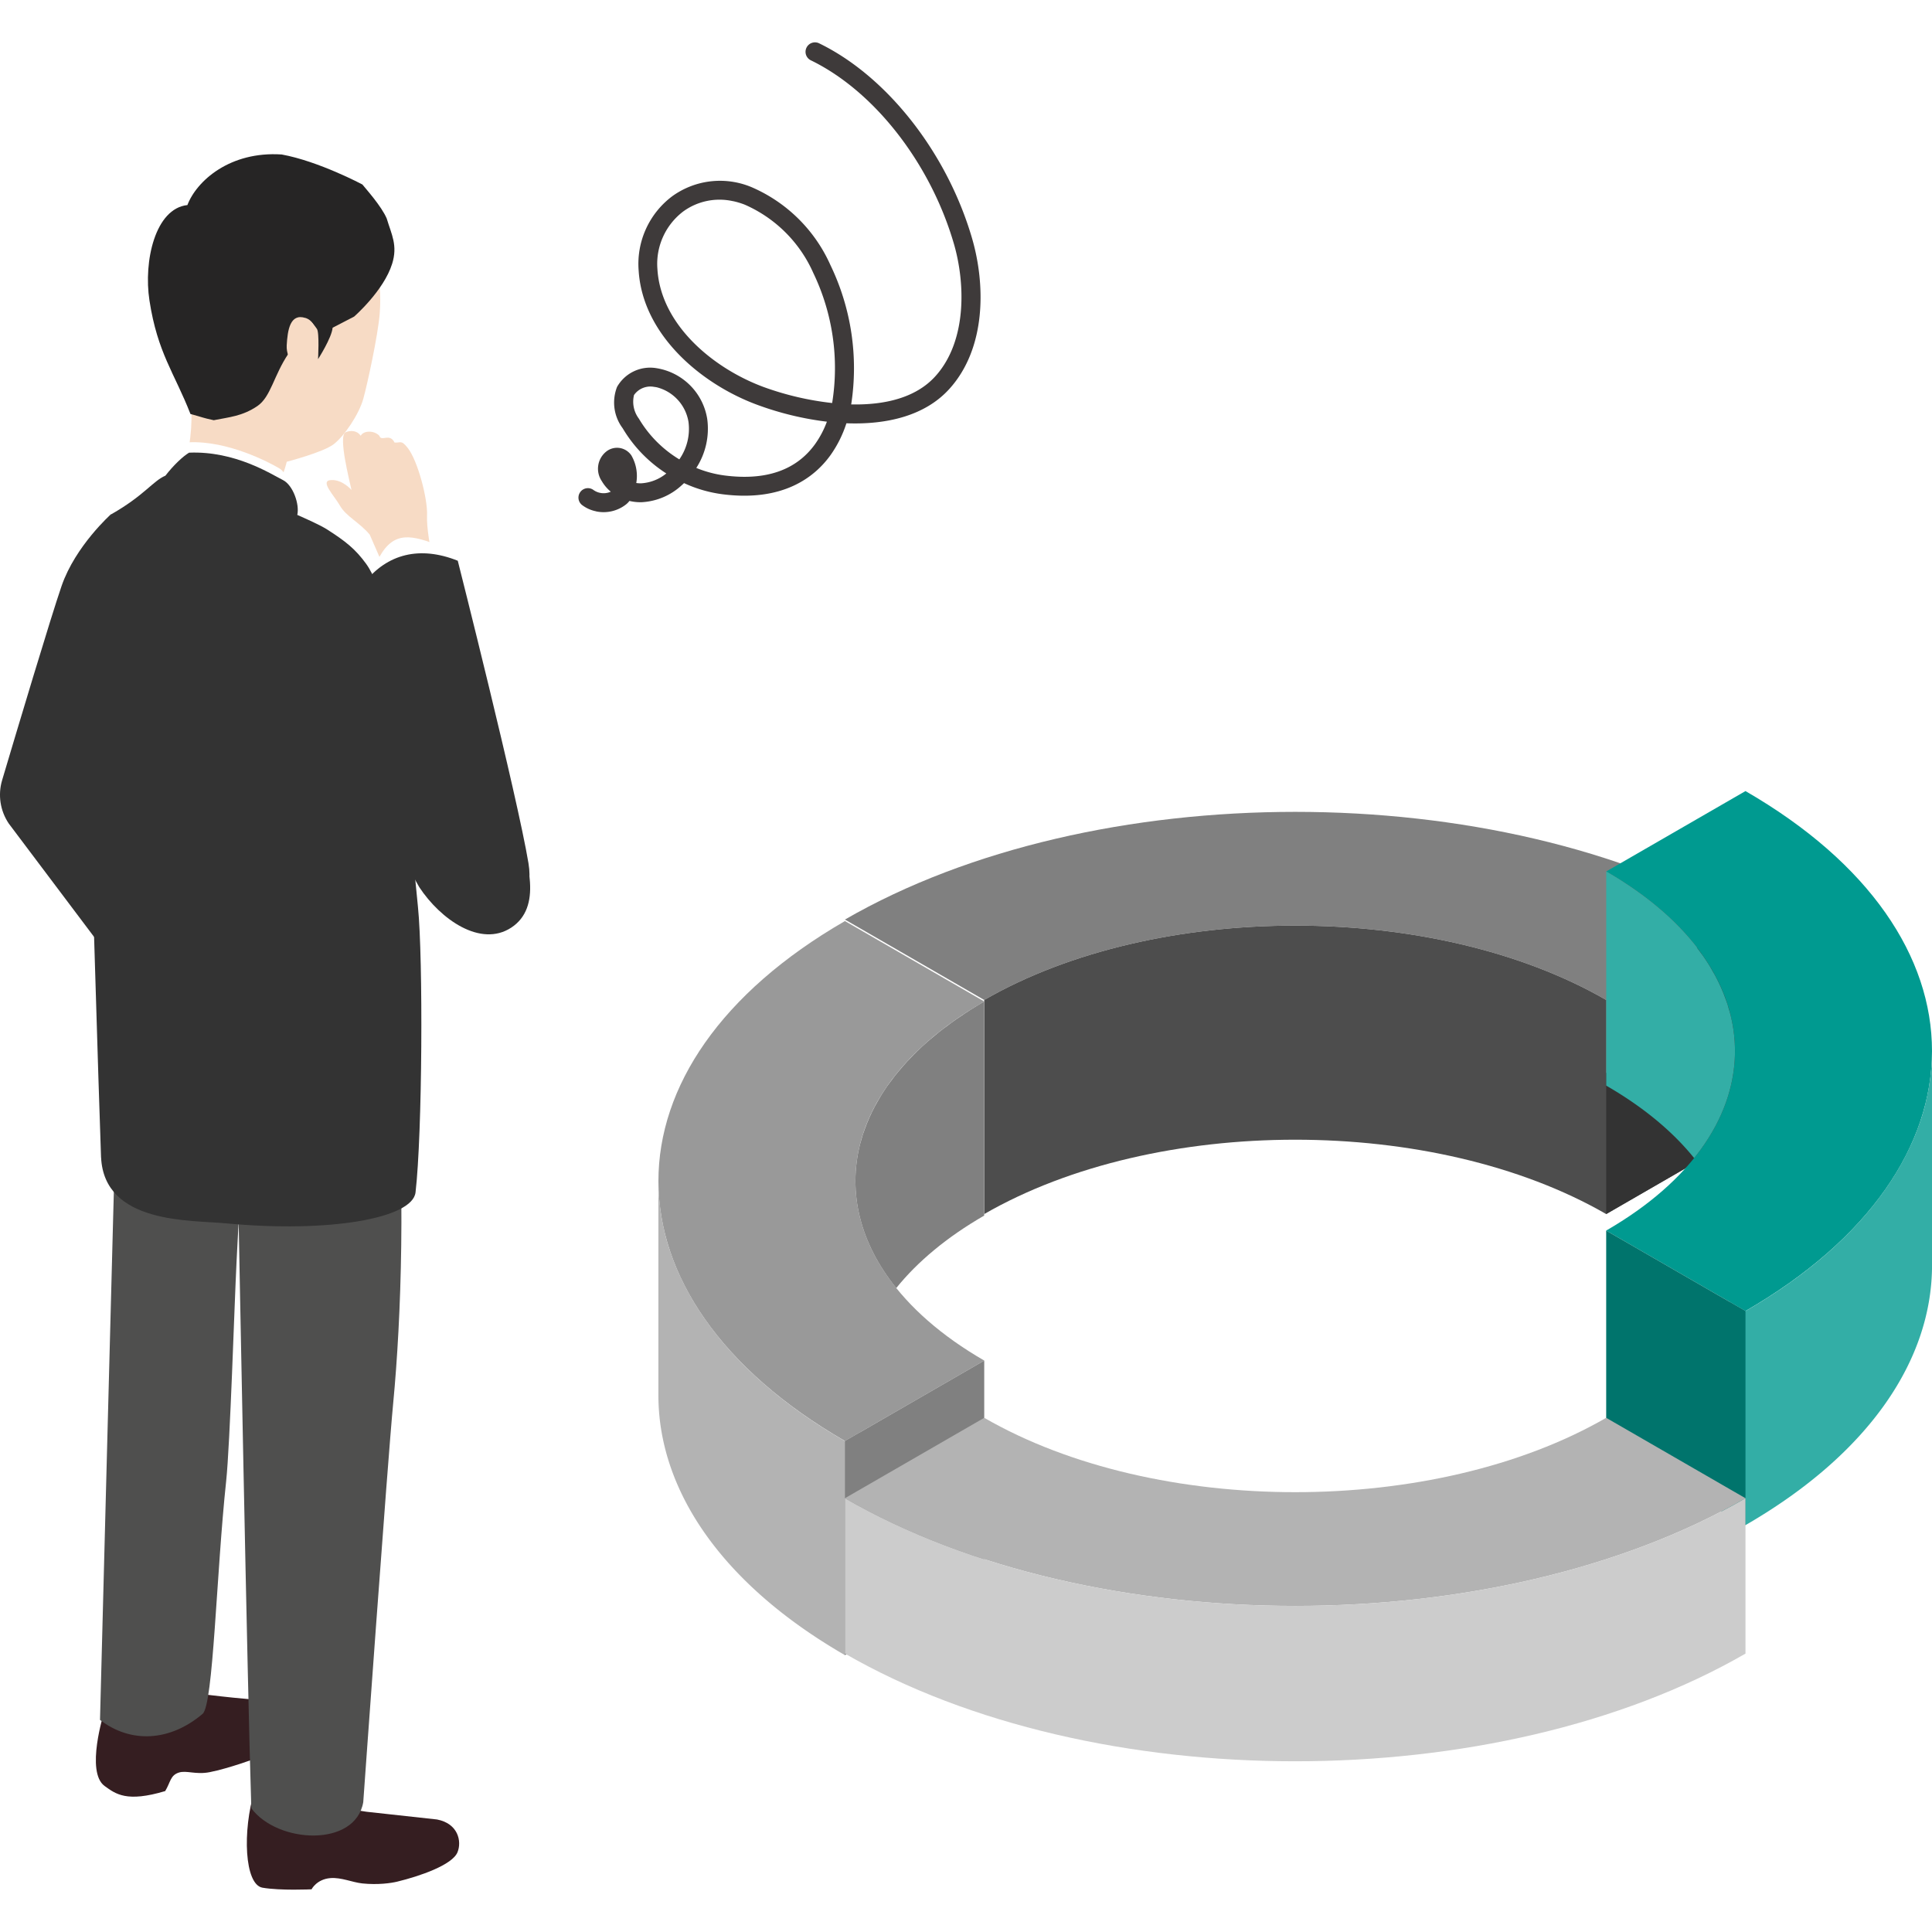
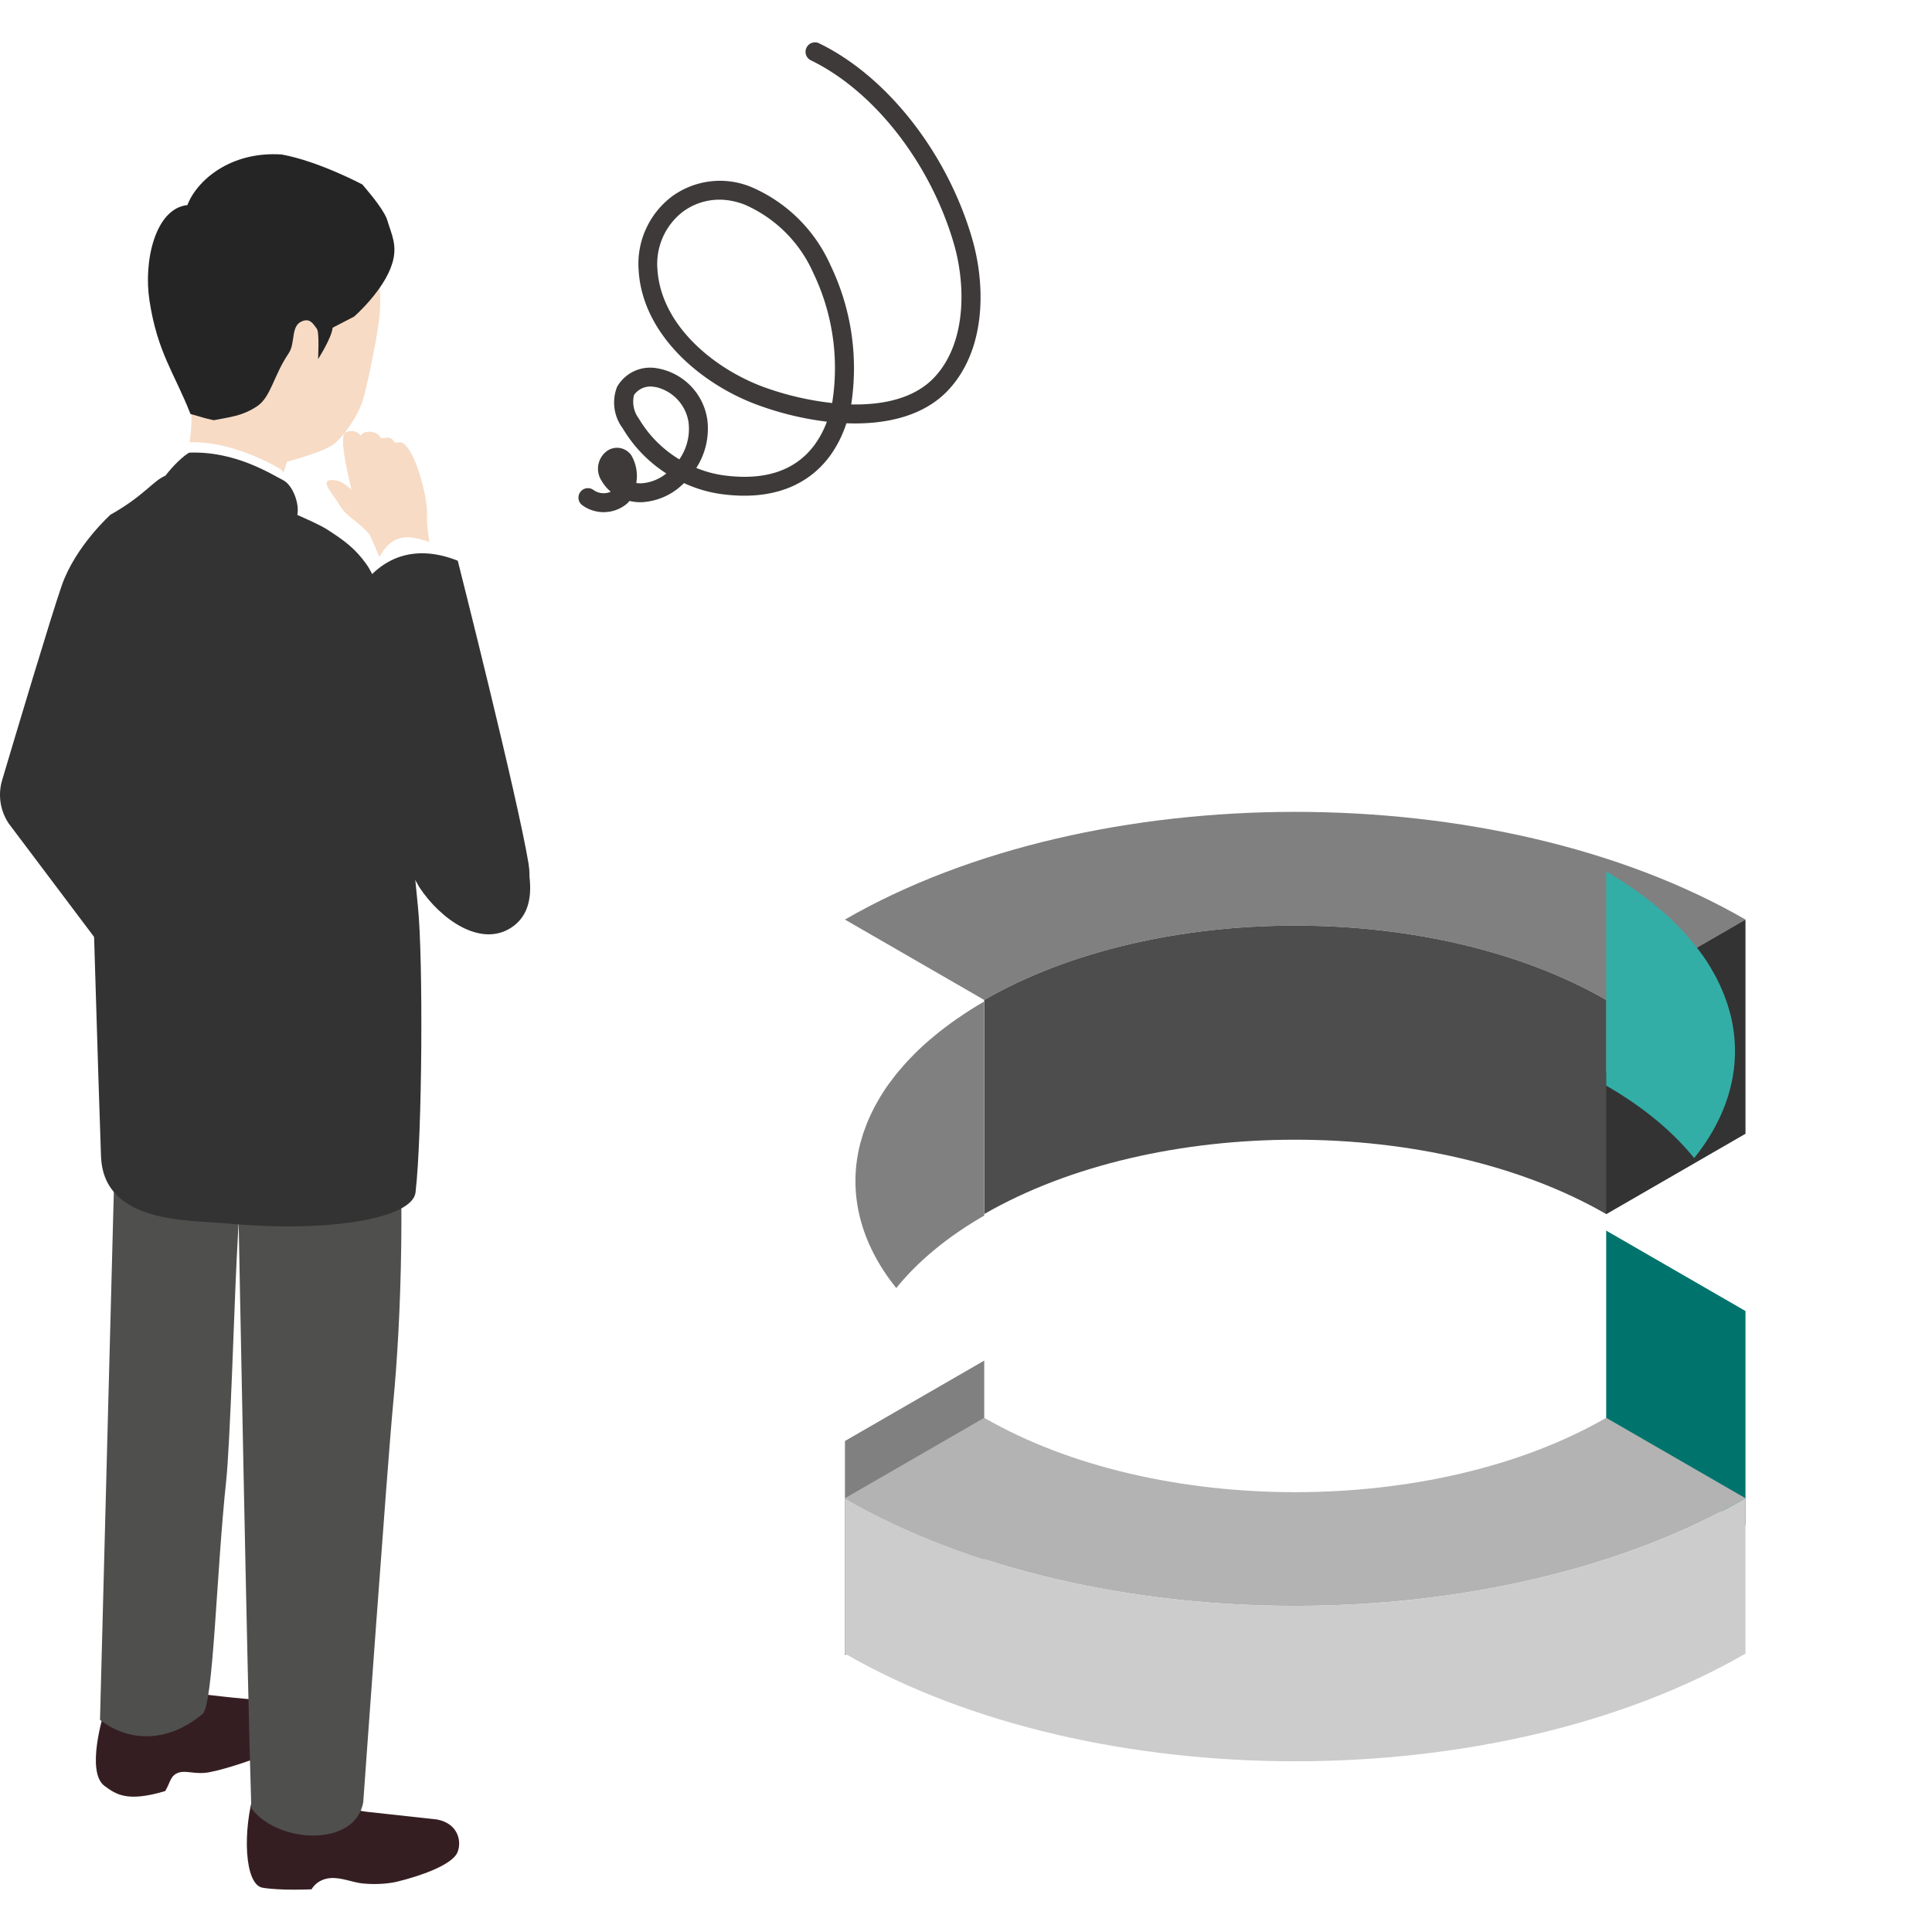
<svg xmlns="http://www.w3.org/2000/svg" id="_レイヤー_1" data-name="レイヤー 1" viewBox="0 0 500 500">
  <defs>
    <style>.cls-4{fill:#fff}.cls-7{fill:#33aea6}.cls-9{fill:#333}.cls-13{fill:#b3b3b3}.cls-14{fill:gray}.cls-15{fill:#f7dbc5}.cls-16{fill:#351e21}</style>
  </defs>
  <path id="_パス_14170" d="M154.23 132.32c-1.29-.26-2.5-.8-3.55-1.59a2.43 2.43 0 0 1-.48-3.42c.81-1.08 2.34-1.3 3.42-.48 1.31.91 3 1.07 4.45.42-.93-.77-1.71-1.69-2.32-2.73a5.697 5.697 0 0 1 1.2-7.7 4.476 4.476 0 0 1 6.28.81c.05.07.1.13.15.2 1.26 2.16 1.72 4.7 1.29 7.17.42.06.85.09 1.28.08a11.35 11.35 0 0 0 6.49-2.55c-4.63-2.97-8.5-6.98-11.3-11.71-2.3-3.07-2.84-7.11-1.45-10.68a9.84 9.84 0 0 1 10.12-4.87 15.81 15.81 0 0 1 13.22 13.16c.6 4.42-.4 8.92-2.83 12.67 2.34.96 4.8 1.62 7.31 1.95 10.67 1.38 18.55-1.34 23.43-8.11 1.27-1.79 2.3-3.74 3.06-5.81-6.12-.74-12.14-2.2-17.93-4.33-14.6-5.35-29.78-18.18-30.79-34.81a21.88 21.88 0 0 1 8.73-19.23c5.98-4.3 13.77-5.17 20.55-2.3a39.42 39.42 0 0 1 20.34 20.11 61.44 61.44 0 0 1 5.39 36.09c8.42.19 16.67-1.59 21.82-7.33 8.22-9.14 7.69-24.16 4.76-34.23-6.08-20.89-20.63-39.53-37.02-47.49a2.44 2.44 0 0 1-1.13-3.27 2.44 2.44 0 0 1 3.27-1.13c17.6 8.55 33.14 28.36 39.59 50.51 3.44 11.82 3.72 28.24-5.82 38.86-6.34 7.07-16.34 9.36-26.71 8.96a30.2 30.2 0 0 1-4.13 8.27c-4.13 5.73-12.35 12.13-28.02 10.09a34.1 34.1 0 0 1-9.87-2.87q-.345.33-.72.66a16.53 16.53 0 0 1-10.22 4.28c-1.07.03-2.15-.08-3.19-.33-.27.35-.58.67-.93.94a9.41 9.41 0 0 1-7.72 1.76m15.77-32.1c-.25-.05-.51-.09-.76-.12-1.99-.37-4.02.46-5.18 2.12a7.3 7.3 0 0 0 1.26 6.1c2.56 4.33 6.16 7.95 10.47 10.55 1.97-2.83 2.82-6.29 2.37-9.7-.71-4.34-3.91-7.85-8.17-8.95m19.67-48.18c-4.45-.99-9.11-.04-12.81 2.63-4.66 3.51-7.2 9.16-6.73 14.97.88 14.42 14.49 25.73 27.6 30.54a76.6 76.6 0 0 0 17.62 4.1c1.85-11.45.15-23.19-4.87-33.64a34.53 34.53 0 0 0-17.74-17.69c-1-.39-2.02-.7-3.07-.92" data-name="パス 14170" style="fill:#3e3a3a" />
  <path d="M45.51 85.39c.35 3.75 1.95 9.63 1.95 9.63s4.01 9.42.95 23.07c4.51-1.74 7.52-.75 12.39.95.54.19 6.5 2.63 11.49 5.78 1.33-2.66 1.92-5.32 1.92-5.32s9.46-2.44 12.17-4.55c2.71-2.1 6.52-7.69 7.65-11.77.99-3.56 3.82-16.44 4.25-22.17.68-9.1-1.32-19.29-7.5-26-6.19-6.71-21.14-6.6-29.87-3.95-7.6 2.31-13.1 8.43-14.89 13.64s-1.36 11.67-.49 20.7Z" class="cls-15" />
  <path d="M75.21 465.3c2.96 1.16 19.72 3.59 19.72 3.59l18.17 1.99c5.45 1.04 6.46 5.64 5.3 8.48-1.35 3.3-9.78 6.2-15.61 7.61-1.55.38-4.99.88-9.02.46-2.61-.28-5.45-1.6-8.25-1.38-3.57.28-4.89 2.9-4.89 2.9s-8.07.39-12.72-.42c-4.62-.85-5.23-14.65-2.02-25.14zM37.99 435.74c3.26 1.71 22.24 3.6 22.24 3.6l14.22 1.36c3.53.37 6.64 3.07 4.95 6.18-1.97 3.63-7.83 6.16-12.12 7.79-1.41.54-8.1 2.99-12.99 3.96-3.65.72-6.03-.54-8.04.12-2.2.73-2.1 2.47-3.5 4.78-9.96 2.98-12.79.77-15.67-1.31-5.02-3.63-.16-19.01-.16-19.01l11.06-7.47Z" class="cls-16" />
  <path d="M30.02 287.84c.73-22.19 5.25-31.49 5.25-31.49s.37 1.74 6.16 6.23c-.61-6.18-.27-11.74 1.42-15.97 4.71-11.76 29.51-15.07 29.51-15.07 6.95 3.61 28.55 24.58 29.85 40.43 2.84 34.79 1.65 69.23-.45 91.14-1.49 15.54-7.75 103.28-7.75 103.28-2.02 11.76-22.16 10.76-28.97 1.59-1.02-31.05-3.28-151.89-3.28-151.89-.17 3.22-.35 6.68-.54 10.42-.56 11.11-1.67 47.2-2.69 56.79-2.56 23.94-3.3 57.88-6.1 60.25-8.42 7.14-18.55 7.72-26.55 1.56 0 0 3.93-151.03 4.14-157.28Z" style="fill:#4f4f4e" />
  <path d="M71.71 128.84c-1.57-.34-3.16-.57-4.75-.84-.29-.14-.59-.28-.88-.41-3.8-1.81-7.56-3.55-11.52-4.83-2.74-.88-3.86-1.06-6.6-1.97-.25-3.16-.56-5.35.83-6.32 10.17-.49 20.87 5.2 23.48 6.73 2.15 1.26 3.59 5.9 3.23 8.68-1.26-.39-2.51-.77-3.79-1.04" class="cls-4" />
  <path d="M26.16 299.54c.83 17.29 23.22 16.19 32.33 17.06 26.64 2.52 48.27-1.28 49.05-8.01 1.77-15.19 1.98-60.58.63-73.85-3-29.6-3.73-44.37-5.06-61.64-.47-6.16-4.32-21.61-8.33-27.15-2.8-3.86-5.33-5.86-10.13-8.93-1.79-1.14-5.27-2.68-7.71-3.76.62-2.72-1.09-7.71-3.73-9.03-3.05-1.53-12.36-7.57-24.28-7.08-1.63.98-4.06 3.29-6.12 5.95-3.24 1.38-5.46 5.13-14.03 10-4.03 5.06-6.46 14.56-6.46 30.83s3.63 131.43 3.83 135.62Z" class="cls-9" />
  <path d="M101.48 68.29c1.5-4.81-.16-7.6-1.4-11.75-1.38-3.21-5.35-7.61-6.29-8.79 0 0-11.31-6.03-20.89-7.77-13.39-.89-22.02 6.84-24.4 13.09-8.33.89-11.39 14.51-9.82 24.7 2.09 13.59 6.47 18.75 10.61 29.37 3.44.92 2.83.92 6.03 1.61 4.02-.8 7.41-1.04 11.27-3.65 3.53-2.39 4.23-7.94 8.1-13.64 1.85-2.73.45-7.17 3.53-8.34 1.89-.72 2.64.35 3.8 2 .68.97.29 7.83.29 7.83s3.52-5.46 3.77-8.13l5.57-2.89s7.66-6.68 9.83-13.65Z" style="fill:#262525" />
-   <path d="M79.01 82.28c-3.96-1.25-4.59 3.22-4.81 7.08s3.2 7.33 5.4 7.29l2.06-7.77s1.11-5.42-2.64-6.61Z" style="fill:#f7dbc5" />
  <path d="M95.67 138.35c-2.52-3.06-6.12-4.72-7.67-7.45s-5.33-6.46-2.36-6.66 5.33 2.56 5.33 2.56-1.21-5.1-1.7-8.02c-.5-2.94-.88-6.45.18-6.91 1.14-.5 2.89-.58 3.9.91.7-1.37 3.44-1.47 4.83 0 .5 1.64 2.65-.84 3.93 1.75 1.61.12 1.71-.75 3.4 1.38 2.61 3.3 5.2 13.21 5.01 17.47-.28 6.22 3.64 20.83 3.94 21.19.52.62-10.5 3.01-10.5 3.01s-5.98-14.07-8.28-19.23Z" class="cls-15" />
  <path d="m99.87 151.91-1.7-7.75c3.87-6.93 8.48-5.7 16.06-2.74l1.42 6.8c-2.77.51-12 3-15.78 3.69" class="cls-4" />
  <path d="M136.77 223.41c-2.89-17.4-18.3-78.29-18.3-78.29-9.77-3.91-18.29-1.83-24.22 5.78 0 0 12.47 46.14 20.28 72.83 6.18 21.13 24.94 15.91 22.24-.32" class="cls-9" />
  <path d="m73.07 168.38 10.66 17.33 24.78 43.89c5.51 8.35 15.88 15.66 23.8 10.47 8.01-5.25 4.58-17.02 1.04-26.71-6.97-19.11-25.63-46.89-38.56-66.57-12.12-18.45-27.34 4.04-21.72 21.6ZM.55 201.91c3.81-12.81 12.61-42.22 15.39-50.27 3.59-10.39 12.82-18.59 12.82-18.59l2.54 48.91c-3.48 10.84-5.09 23.38-5.09 23.38l26.11 34.63-10.08 14.7-4.58 5.49-35.38-47.01c-2.23-3.3-2.87-7.42-1.73-11.24" class="cls-9" />
  <path d="m415.68 258.79 36.05-20.81c-64.36-37.16-168.7-37.16-233.06 0l36.05 20.81c44.45-25.66 116.51-25.66 160.96 0" class="cls-14" />
  <path d="M415.68 258.79c-44.45-25.66-116.51-25.66-160.96 0v55.41c44.45-25.66 116.51-25.66 160.96 0l36.05-20.81c-10.98-6.34-23.14-11.58-36.05-15.75V258.8Z" style="fill:#4d4d4d" />
  <path d="M415.68 258.79v55.41l36.05-20.82v-55.4z" class="cls-9" />
-   <path d="m254.72 352.12-36.05 20.81c-64.36-37.16-64.36-97.4 0-134.56l36.05 20.81c-44.45 25.66-44.45 67.27 0 92.93Z" style="fill:#999" />
-   <path d="M170.7 311.11c.09.92.2 1.84.34 2.76.08.53.16 1.06.25 1.59.16.88.35 1.76.55 2.64.12.51.21 1.01.34 1.52a60 60 0 0 0 1.06 3.64c.23.71.5 1.43.76 2.14.21.59.43 1.17.66 1.75.31.77.63 1.53.97 2.29.23.51.47 1.01.71 1.52 7.32 15.37 21.39 29.9 42.31 41.97l3.94-2.27c3.43 13.49 14.13 26.48 32.12 36.87l-36.05 20.81c-32.18-18.58-48.27-42.93-48.27-67.28v-55.41c0 1.37.07 2.74.17 4.1.03.45.09.9.13 1.36Z" class="cls-13" />
  <path d="M254.72 352.12v55.41l-36.05 20.81v-55.41zM231.96 333.36c-9.44-11.73-12.55-24.73-9.36-37.3.13-.5.29-1 .43-1.49.11-.36.2-.73.32-1.09.17-.51.36-1.02.55-1.53.16-.43.32-.86.49-1.29.2-.49.41-.98.63-1.48q.3-.675.63-1.35c.23-.47.46-.94.71-1.41.26-.5.54-.99.83-1.48.24-.42.47-.84.72-1.25.52-.85 1.08-1.7 1.66-2.55.25-.36.52-.71.78-1.06.4-.55.81-1.1 1.24-1.65.3-.38.62-.76.93-1.14.43-.52.88-1.04 1.34-1.56.32-.36.65-.73.98-1.09.53-.57 1.07-1.13 1.63-1.69.3-.3.58-.6.89-.89.86-.84 1.76-1.67 2.69-2.48.2-.17.41-.34.61-.52.77-.66 1.56-1.32 2.37-1.97.36-.28.73-.57 1.1-.85.7-.54 1.42-1.07 2.15-1.6.4-.29.8-.58 1.21-.86.78-.54 1.58-1.08 2.39-1.61.38-.25.74-.49 1.13-.74 1.2-.76 2.43-1.51 3.7-2.25v55.41c-9.71 5.6-17.29 11.97-22.76 18.76Z" class="cls-14" />
-   <path d="m415.68 318.48 36.05 20.81c64.36-37.16 64.36-97.4 0-134.56l-36.05 20.81c44.45 25.66 44.45 67.27 0 92.93Z" style="fill:#009a90" />
-   <path d="M499.7 277.47c-.09.92-.2 1.84-.34 2.76-.08.53-.16 1.06-.25 1.59-.16.88-.35 1.76-.55 2.64-.12.51-.21 1.01-.34 1.52a60 60 0 0 1-1.06 3.64c-.23.71-.5 1.42-.76 2.14-.21.59-.43 1.17-.66 1.75-.31.77-.63 1.53-.97 2.29-.23.51-.47 1.01-.71 1.52-7.32 15.37-21.39 29.9-42.31 41.97l-3.94-2.27c-3.43 13.49-14.13 26.48-32.12 36.87l36.05 20.81c32.18-18.58 48.27-42.93 48.27-67.28v-55.41c0 1.37-.07 2.74-.17 4.1-.03.45-.09.9-.13 1.36Z" class="cls-7" />
  <path d="M415.68 318.48v55.41l36.05 20.81v-55.41z" style="fill:#00746c" />
  <path d="M438.44 299.72c9.44-11.73 12.55-24.73 9.36-37.3-.13-.5-.29-1-.43-1.49-.11-.36-.2-.73-.32-1.09-.17-.51-.36-1.02-.55-1.53a68 68 0 0 0-.49-1.29c-.2-.49-.41-.98-.63-1.48q-.3-.675-.63-1.35c-.23-.47-.46-.94-.71-1.41-.26-.5-.54-.99-.83-1.48-.24-.42-.47-.84-.72-1.25-.52-.85-1.08-1.7-1.66-2.55-.25-.36-.52-.71-.78-1.06-.4-.55-.81-1.1-1.24-1.64-.3-.38-.62-.76-.93-1.14-.43-.52-.88-1.04-1.34-1.56-.32-.36-.65-.73-.98-1.09-.53-.57-1.07-1.13-1.63-1.69-.3-.3-.58-.6-.89-.89a64 64 0 0 0-2.69-2.48c-.2-.17-.41-.34-.61-.52-.77-.66-1.56-1.32-2.37-1.97-.36-.28-.73-.57-1.1-.85-.7-.54-1.42-1.07-2.15-1.6-.4-.29-.8-.58-1.21-.86-.78-.54-1.58-1.08-2.39-1.61-.38-.25-.74-.49-1.13-.74-1.2-.76-2.43-1.51-3.7-2.25v55.41c9.71 5.6 17.29 11.97 22.76 18.76Z" class="cls-7" />
  <path d="m254.72 366.93-36.05 20.81c64.36 37.16 168.7 37.16 233.06 0l-36.05-20.81c-44.45 25.66-116.51 25.66-160.96 0" class="cls-13" />
  <path d="M218.67 387.74v40.21c64.36 37.16 168.7 37.16 233.06 0v-40.21c-64.36 37.16-168.7 37.16-233.06 0" style="fill:#ccc" />
</svg>